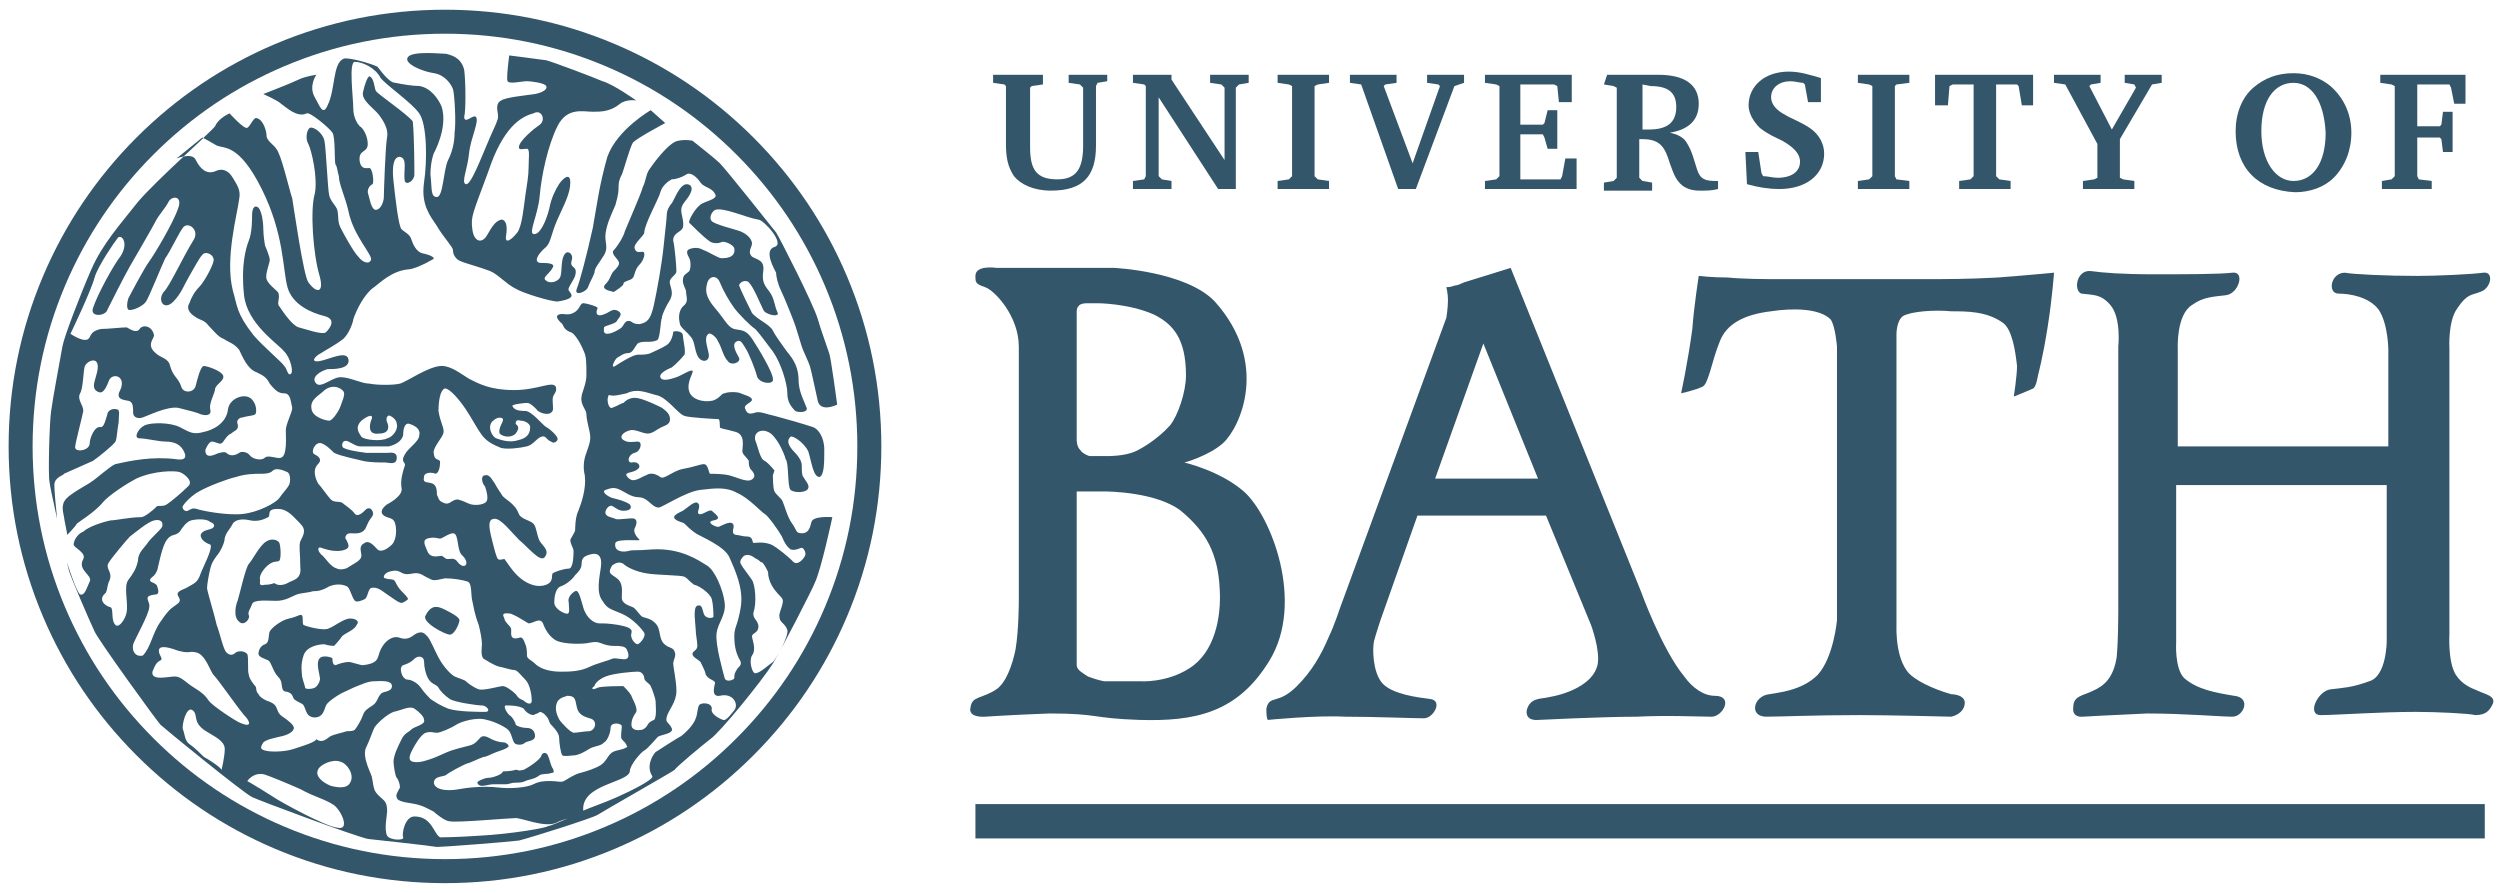
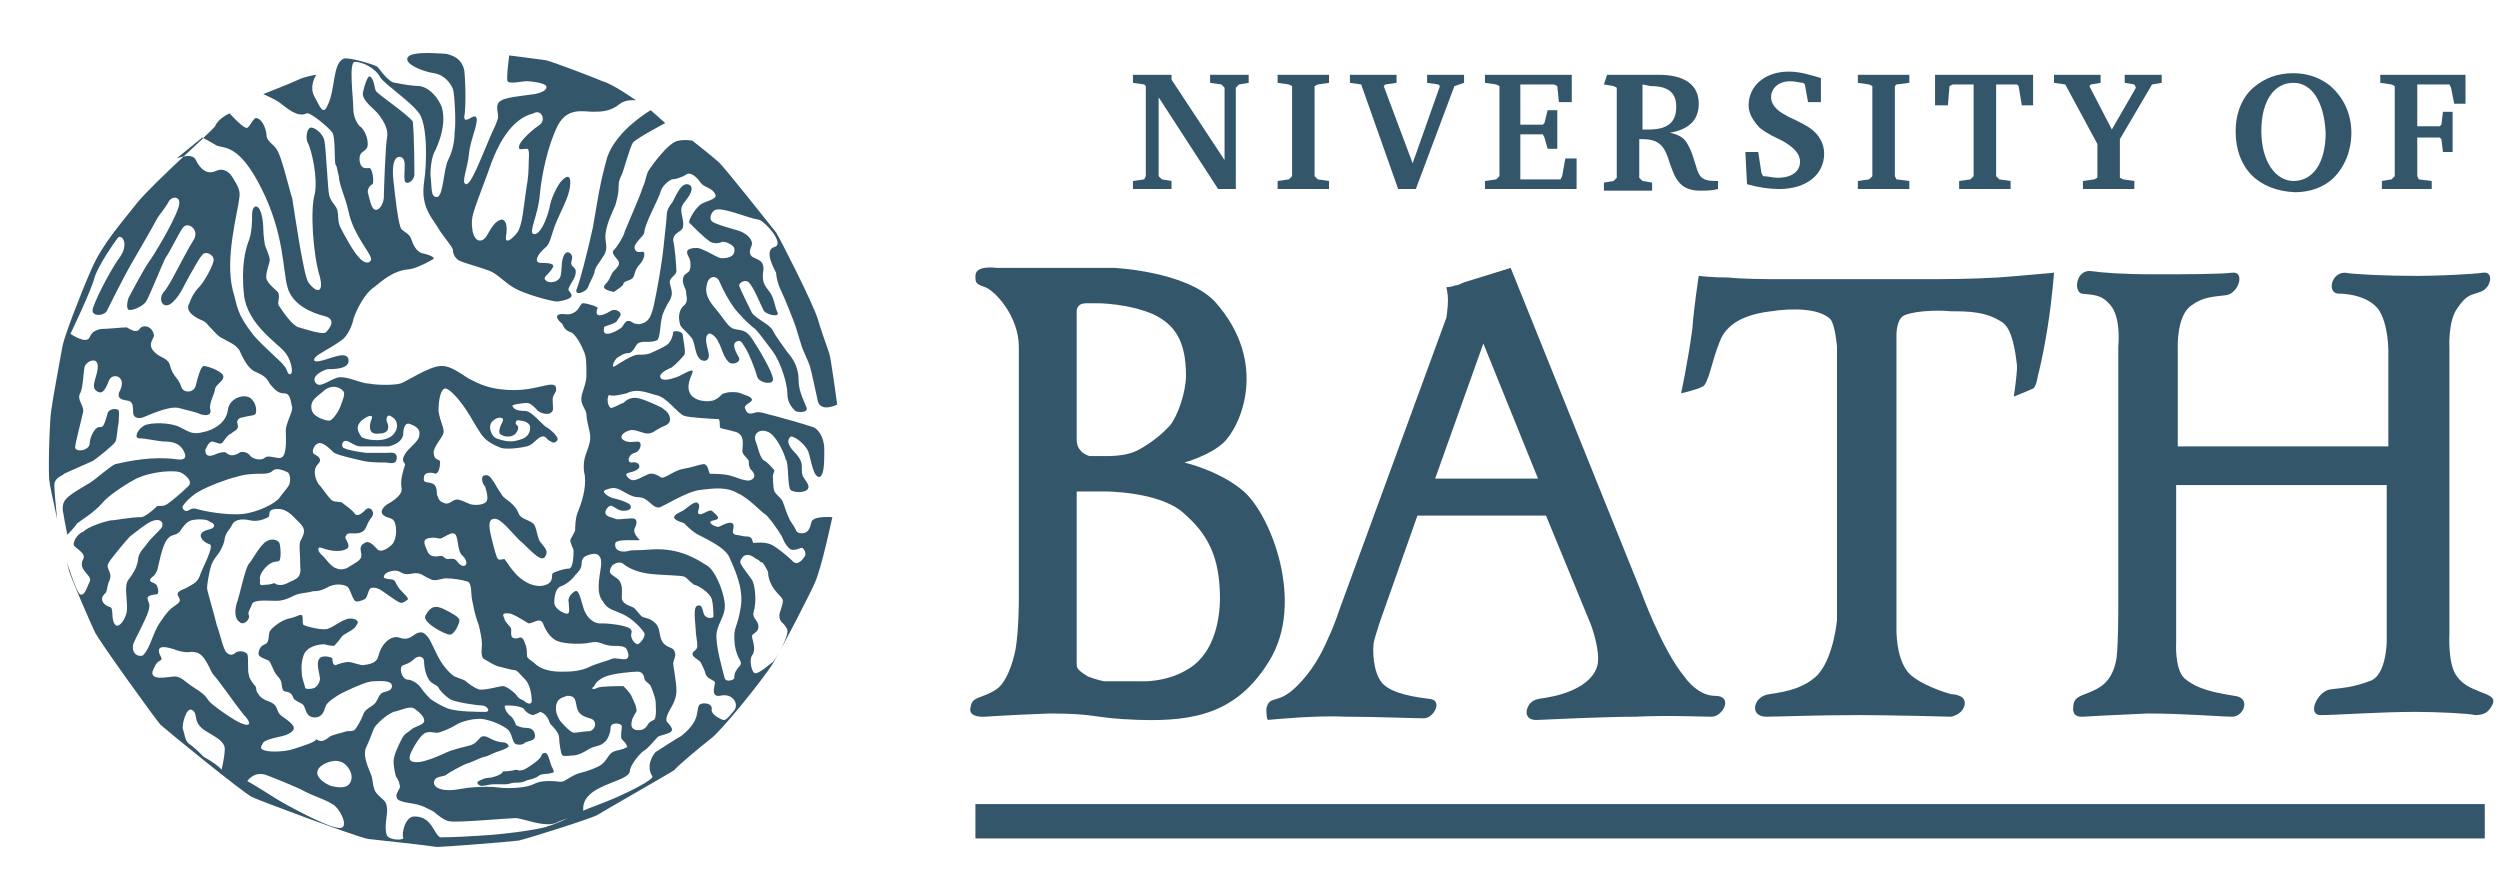
<svg xmlns="http://www.w3.org/2000/svg" width="112" height="40" viewBox="0 0 112 40" fill="none">
-   <path d="M33.758 6.165C31.962 4.369 29.872 2.958 27.544 1.973C25.134 0.952 22.573 0.435 19.935 0.435C17.297 0.435 14.736 0.952 12.325 1.973C9.997 2.958 7.907 4.369 6.112 6.165C4.317 7.962 2.907 10.055 1.923 12.384C0.903 14.796 0.386 17.359 0.386 20C0.386 22.641 0.903 25.203 1.923 27.616C2.907 29.946 4.317 32.038 6.112 33.835C7.907 35.631 9.998 37.042 12.325 38.027C14.736 39.048 17.296 39.565 19.935 39.565C22.574 39.565 25.134 39.048 27.544 38.027C29.873 37.042 31.963 35.631 33.758 33.835C35.553 32.038 36.963 29.945 37.947 27.616C38.967 25.204 39.484 22.641 39.484 20C39.484 17.359 38.967 14.797 37.947 12.384C36.963 10.054 35.553 7.962 33.758 6.165H33.758ZM36.957 27.196C36.026 29.398 34.694 31.375 32.997 33.073C31.301 34.772 29.325 36.105 27.125 37.036C24.848 38 22.429 38.489 19.934 38.489C17.44 38.489 15.021 38 12.744 37.036C10.544 36.105 8.568 34.772 6.872 33.073C5.175 31.375 3.843 29.398 2.912 27.196C1.949 24.917 1.461 22.496 1.461 20C1.461 17.503 1.949 15.082 2.912 12.803C3.843 10.601 5.175 8.624 6.872 6.926C8.568 5.228 10.544 3.894 12.744 2.963C15.021 1.999 17.44 1.51 19.934 1.51C22.429 1.51 24.848 1.999 27.125 2.963C29.325 3.894 31.301 5.228 32.997 6.926C34.694 8.624 36.026 10.601 36.957 12.803C37.92 15.082 38.408 17.503 38.408 20C38.408 22.496 37.92 24.917 36.957 27.196Z" fill="#34566A" />
  <path d="M27.208 7.027C26.848 8.324 26.776 8.973 26.56 10.198C26.272 11.496 25.984 12.577 25.84 12.937C25.696 13.297 26.272 13.081 26.344 12.865C26.416 12.648 26.56 12.432 26.632 12.216C26.632 12 26.848 11.784 27.064 11.424C27.28 11.063 27.064 10.847 27.136 10.415C27.208 9.982 27.352 9.694 27.569 9.189C27.713 8.685 27.713 8.541 27.713 8.324C27.713 8.108 27.785 7.964 27.857 7.82C27.929 7.675 28.217 6.594 28.361 6.378C28.577 6.162 29.801 5.513 29.801 5.513L29.153 4.937C29.153 4.937 27.641 5.802 27.209 7.027H27.208Z" fill="#34566A" />
  <path d="M20.151 28.432C20.367 28.432 20.583 27.927 20.583 27.784C20.583 27.64 20.151 27.423 20.007 27.351C19.719 27.207 19.359 26.991 19.071 27.567C18.855 27.856 19.935 28.432 20.151 28.432H20.151Z" fill="#34566A" />
  <path d="M34.769 10.414C34.481 10.053 32.537 7.603 32.249 7.315C32.033 7.099 31.025 6.306 31.025 6.306C31.025 6.306 30.737 6.234 30.377 6.306C29.945 6.378 29.225 7.387 29.081 7.603C28.936 7.82 28.936 8.108 28.792 8.396C28.72 8.684 28.145 9.981 28 10.342C27.928 10.63 27.64 11.063 27.497 11.207C27.352 11.351 27.641 11.567 27.713 11.711C27.785 11.856 27.641 12 27.497 12.144C27.352 12.288 27.352 12.505 27.136 12.72C26.92 12.937 27.208 13.009 27.497 13.081C27.713 12.937 27.929 12.793 27.929 12.72C27.929 12.576 28.289 12.576 28.361 12.432C28.433 12.36 28.433 12.072 28.649 11.856C28.865 11.639 28.937 11.279 28.793 11.279C28.649 11.279 28.505 11.351 28.433 11.135C28.361 10.919 28.865 10.559 28.865 10.415C28.865 10.054 29.513 8.901 29.585 8.613C29.657 8.324 29.946 8.108 30.089 8.036C30.233 8.036 30.521 7.964 30.737 7.82C30.953 7.676 31.241 7.964 31.385 8.181C31.529 8.397 31.889 8.397 32.033 8.685C32.177 8.901 31.745 8.973 31.457 9.118C31.169 9.262 30.809 9.91 30.881 9.982C30.953 10.055 31.529 10.631 31.745 10.775C31.889 10.919 32.178 10.919 32.321 10.847C32.465 10.775 32.897 10.991 32.897 11.136C32.969 11.568 32.465 11.568 32.321 11.568C32.178 11.568 31.745 11.28 31.529 11.208C31.385 11.136 31.241 11.063 30.953 11.136C30.665 11.208 30.809 11.424 30.881 11.568C30.953 11.712 30.953 12.001 30.881 12.145C30.737 12.289 30.593 12.289 30.593 12.577C30.593 12.794 30.737 12.938 30.737 13.082C30.737 13.298 30.881 13.515 30.593 13.73C30.449 13.875 30.377 14.163 30.449 14.451C30.449 14.667 30.737 14.812 30.953 15.1C31.169 15.316 31.097 15.892 31.385 16.109C31.601 16.253 31.817 16.109 31.745 15.82C31.673 15.46 31.529 15.1 31.745 14.955C31.817 14.883 32.106 15.1 32.178 15.316C32.322 15.532 32.394 15.964 32.61 16.181C32.754 16.397 33.186 16.253 33.114 16.037C33.042 15.892 32.754 15.46 32.97 15.316C33.186 15.172 33.258 15.388 33.402 15.604C33.546 15.821 33.834 16.541 33.906 16.83C33.978 17.19 34.698 17.262 34.626 16.974C34.626 16.685 33.978 15.604 33.69 15.172C33.401 14.739 33.186 14.812 32.898 14.739C32.609 14.667 32.465 14.307 32.033 13.803C31.601 13.298 31.601 13.01 31.673 12.722C31.745 12.361 32.106 12.289 32.249 12.649C32.393 13.01 32.681 13.514 32.897 13.803C33.113 14.091 33.617 14.595 33.833 14.739C33.977 14.884 34.194 15.172 34.625 15.748C34.986 16.253 35.273 17.19 35.273 17.622C35.273 17.983 35.417 18.199 35.633 18.415C35.778 18.487 36.209 18.487 36.137 18.271C36.065 18.055 35.777 17.55 35.777 17.046C35.777 16.253 35.345 15.892 35.201 15.676C35.058 15.46 34.769 15.1 34.625 14.811C34.481 14.523 33.905 14.307 33.689 14.018C33.545 13.73 33.185 13.009 33.113 12.793C33.113 12.649 33.401 12.505 33.546 12.649C33.762 12.865 34.049 13.586 34.194 13.874C34.266 14.091 34.913 14.235 34.842 14.018C34.697 13.73 34.697 13.37 34.481 13.082C34.265 12.793 34.121 12.649 34.193 12.145C34.265 11.64 33.905 11.64 33.689 11.496C33.473 11.28 33.689 11.063 33.689 10.92C33.689 10.631 33.329 10.415 33.113 10.343C32.898 10.271 32.033 10.055 31.889 9.911C31.745 9.767 31.889 9.478 32.033 9.406C32.393 9.262 33.474 9.767 33.977 9.839C34.194 9.839 35.202 10.92 34.697 11.064C34.194 11.209 34.697 12.073 34.769 12.218C34.769 12.362 34.842 12.722 34.986 13.01C35.13 13.299 35.562 14.38 35.633 14.596C35.706 14.812 35.85 15.316 35.922 15.533C35.994 15.749 36.21 16.181 36.282 16.398C36.354 16.614 36.57 17.695 36.642 17.983C36.786 18.487 37.506 18.127 37.506 18.127C37.506 18.127 37.218 15.965 37.146 15.821C37.002 15.388 36.714 14.595 36.642 14.307C36.426 13.587 34.914 10.632 34.77 10.415L34.769 10.414Z" fill="#34566A" />
  <path d="M24.544 33.838C24.471 33.694 24.327 33.694 24.255 33.838C24.255 33.982 23.752 34.342 23.463 34.486C23.175 34.559 23.247 34.486 23.103 34.486C22.887 34.559 22.527 34.559 22.527 34.559C22.527 34.559 22.527 34.631 22.383 34.703C22.239 34.775 22.023 34.847 21.879 34.847C21.736 34.847 21.591 34.919 21.447 34.991C21.303 35.063 21.447 35.207 21.591 35.207C21.735 35.207 21.951 35.135 22.095 35.135H22.671C22.815 35.135 22.887 35.063 23.103 35.063C23.247 35.063 23.391 35.063 23.535 34.991C23.68 34.919 23.896 34.919 24.111 34.775C24.255 34.631 24.544 34.703 24.687 34.631C24.831 34.631 24.831 34.559 24.759 34.414C24.687 34.342 24.615 33.982 24.543 33.838H24.544Z" fill="#34566A" />
  <path d="M36.353 23.387C36.282 23.676 36.209 23.891 35.921 23.891C35.633 23.891 35.705 23.747 35.489 23.459C35.273 23.17 35.129 22.594 35.057 22.45C34.985 22.305 34.769 22.161 34.696 22.017C34.624 21.873 34.624 21.297 34.624 21.297L34.696 21.08C34.696 21.08 34.48 20.792 34.264 20.648C34.048 20.576 33.976 20.071 33.832 19.711C33.76 19.35 34.12 19.206 34.408 19.35C34.768 19.494 35.128 20.287 35.2 20.576C35.344 20.72 35.272 21.801 35.416 21.945C35.56 22.089 36.136 22.089 36.208 21.873C36.28 21.729 36.064 21.512 35.992 21.369C35.92 21.297 35.92 21.08 35.92 20.864C35.92 20.648 35.776 20.431 35.488 20.143C35.199 19.783 35.343 19.639 35.416 19.567C35.488 19.495 35.991 19.783 36.208 20.215C36.352 20.648 36.424 21.369 36.711 21.369C36.928 21.297 36.928 20.72 36.928 20.143C36.928 19.566 36.639 19.206 36.424 19.134C35.991 18.99 34.983 18.702 34.696 18.63C34.335 18.557 34.048 18.413 33.831 18.485C33.615 18.557 33.471 18.557 33.399 18.341C33.255 18.125 33.687 18.053 33.687 17.909C33.687 17.764 33.327 17.692 33.184 17.62C33.039 17.548 32.608 17.548 32.464 17.62C32.319 17.62 32.319 17.764 32.031 17.909C31.743 18.053 31.023 17.981 30.879 17.548C30.735 17.115 31.095 16.683 31.023 16.611C30.951 16.539 30.519 16.827 30.303 16.899C30.087 16.971 29.655 17.116 29.583 16.899C29.511 16.683 30.087 16.467 30.087 16.467C30.087 16.467 30.375 16.25 30.663 15.89C30.735 15.746 30.591 15.17 30.591 15.026C30.591 14.809 30.159 14.809 30.159 14.881C30.159 14.954 30.087 15.314 29.87 15.458C29.654 15.601 29.294 15.746 29.15 15.818C29.006 15.89 28.79 15.89 28.574 15.89C28.359 15.89 27.782 16.251 27.566 16.395C27.35 16.539 27.494 16.178 27.638 16.034C27.782 15.962 27.927 15.818 28.142 15.818C28.358 15.818 28.43 15.529 28.574 15.385C28.791 15.241 29.15 15.385 29.439 15.241C29.583 15.169 29.583 14.376 29.655 14.232C29.655 14.088 29.871 13.656 30.015 13.439C30.159 13.151 30.087 13.007 30.015 12.719C29.943 12.43 30.303 12.358 30.303 12.142C30.303 11.926 30.231 11.061 30.159 10.773C30.159 10.412 30.519 10.412 30.591 10.196C30.663 9.98 30.519 9.62 30.519 9.404C30.519 9.115 30.807 8.971 30.951 8.611C31.096 8.25 30.735 8.178 30.591 8.323C30.375 8.467 30.159 9.043 30.087 9.115C30.016 9.187 29.871 9.404 29.871 9.62C29.871 9.764 29.799 10.341 29.727 11.062C29.655 11.782 29.439 13.008 29.295 13.656C29.151 14.305 29.007 14.449 28.647 14.521C28.287 14.521 28.359 14.377 28.143 14.377C27.999 14.377 27.927 14.593 27.855 14.665C27.783 14.737 27.423 14.954 27.207 14.954C26.991 14.954 27.063 14.737 27.063 14.665C27.063 14.593 27.567 14.521 27.639 14.377C27.711 14.232 27.927 14.088 27.711 13.944C27.495 13.8 27.351 13.944 27.207 14.016C26.631 14.305 26.703 13.944 26.775 13.8C26.775 13.728 26.271 13.584 26.127 13.584C25.983 13.584 25.983 13.872 25.694 14.016C25.406 14.16 25.262 14.016 25.047 14.088C24.83 14.16 25.047 14.377 25.119 14.449C25.263 14.521 25.191 14.737 25.551 14.881C25.695 14.881 25.983 15.314 26.127 15.674C26.271 15.963 26.271 16.178 26.271 16.827C26.271 17.188 26.055 17.62 26.055 17.764C25.983 18.125 26.271 18.341 26.271 18.557C26.271 18.773 26.343 18.99 26.415 19.35C26.487 19.71 26.415 19.854 26.271 20.287C26.127 20.647 26.127 21.007 26.199 21.296C26.271 21.872 26.055 22.521 25.911 22.881C25.767 23.169 25.767 23.674 25.767 23.746C25.767 23.818 25.622 24.034 25.55 24.178C25.55 24.395 25.694 24.539 25.694 24.683C25.694 24.826 25.694 25.475 25.478 25.475C25.262 25.475 24.83 25.62 24.758 25.692C24.686 25.764 24.83 26.052 24.47 26.196C24.11 26.34 23.678 26.196 23.318 25.908C22.958 25.619 22.67 25.115 22.598 25.043C22.526 25.043 22.382 25.115 22.31 25.043C22.238 24.971 22.166 24.682 22.021 24.106C21.877 23.529 21.877 23.241 22.166 23.241C22.454 23.241 22.886 23.817 23.246 24.178C23.678 24.538 24.182 25.187 24.398 24.971C24.614 24.682 24.398 24.538 24.182 24.25C24.038 23.962 24.038 23.602 23.894 23.457C23.75 23.313 23.318 23.241 23.246 23.025C23.174 22.881 23.174 22.808 22.958 22.592C22.814 22.448 22.669 22.376 22.525 22.232C22.381 22.015 22.237 21.799 22.165 21.655C22.093 21.583 21.949 21.223 21.733 21.295C21.517 21.295 21.589 21.655 21.733 21.799C21.805 22.015 21.877 22.304 21.805 22.447C21.733 22.592 21.373 22.664 21.085 22.592C20.869 22.52 20.797 22.447 20.509 22.375C20.221 22.375 20.149 22.664 19.861 22.52C19.645 22.447 19.645 22.303 19.573 22.159C19.573 22.015 19.573 21.726 19.357 21.655C19.141 21.583 18.924 21.655 18.997 21.366C18.997 21.15 19.357 21.15 19.5 21.222C19.645 21.222 19.716 20.934 19.716 20.718C19.716 20.502 19.428 20.718 19.428 20.213C19.5 19.925 19.788 19.637 19.861 19.42C19.933 19.204 19.716 18.916 19.645 18.411C19.645 17.979 19.716 17.474 19.933 17.402C20.149 17.402 20.581 17.907 20.869 18.339C21.157 18.772 21.373 19.204 21.589 19.492C21.805 19.781 22.093 19.925 22.453 20.069C22.741 20.141 23.317 20.069 23.605 19.997C23.893 19.925 24.037 19.636 24.253 19.564C24.469 19.492 24.469 19.708 24.685 19.78C24.757 19.853 24.901 19.853 24.974 19.708C25.046 19.564 24.613 19.204 24.47 19.132C24.326 19.06 23.822 18.411 23.534 18.411C23.173 18.411 23.03 18.339 22.958 18.195C22.886 18.123 23.462 18.051 23.606 18.051C23.75 18.051 23.894 18.195 24.038 18.339C24.11 18.483 24.542 18.628 24.686 18.483C24.83 18.411 24.758 18.195 24.758 17.907C24.758 17.619 24.974 17.619 24.902 17.331C24.758 17.042 24.11 17.475 23.03 17.475C21.95 17.475 21.446 17.186 21.013 16.97C20.653 16.754 20.221 16.394 19.789 16.394C19.213 16.394 18.205 17.114 17.917 17.186C17.629 17.259 16.909 17.259 16.548 17.186C16.188 17.186 15.684 16.898 15.252 16.898C14.892 16.898 14.388 17.402 14.172 17.186C13.884 16.898 14.388 16.61 14.676 16.538C14.964 16.538 15.684 16.538 15.612 16.105C15.54 15.673 14.748 16.105 14.315 16.177C13.883 16.25 14.099 15.961 14.387 15.817C14.604 15.673 15.035 15.456 15.396 15.168C15.684 14.88 15.828 14.376 15.828 14.304C15.972 13.871 16.332 13.15 16.764 12.862C17.052 12.646 17.556 12.141 18.276 12.069C18.492 12.069 18.996 11.853 19.356 11.637C19.572 11.565 19.284 11.42 18.924 11.348C18.636 11.276 18.492 10.916 18.42 10.7C18.349 10.484 18.132 10.411 17.988 10.267C17.844 10.123 17.7 8.754 17.628 8.105C17.556 7.456 17.628 7.024 17.916 7.024C18.276 7.096 18.06 7.672 18.132 8.105C18.204 8.321 18.564 8.105 18.564 7.816C18.564 7.6 18.564 6.159 18.492 5.438C18.204 5.077 16.908 4.212 16.836 4.068C16.764 3.924 16.764 3.492 16.548 3.42C16.476 3.42 16.332 3.78 16.26 4.14C16.188 4.501 16.764 4.861 16.98 5.149C17.196 5.438 17.412 5.798 17.34 6.158C17.268 6.519 17.196 8.609 17.196 8.825C17.196 9.041 17.052 9.401 16.836 9.401C16.619 9.401 16.547 8.825 16.475 8.609C16.475 8.464 16.547 8.32 16.692 8.248C16.764 8.176 16.692 7.528 16.547 7.528C16.403 7.528 16.187 7.6 16.115 7.239C16.043 6.663 16.475 6.879 16.475 6.446C16.475 6.086 16.259 5.726 16.115 5.654C16.043 5.582 15.827 5.293 15.827 4.861C15.827 4.357 15.611 2.771 15.899 2.771C16.259 2.771 16.835 3.059 17.051 3.491C17.34 3.852 18.42 4.573 18.779 5.077C19.14 5.581 19.14 7.239 18.996 8.176C18.852 9.185 19.284 9.689 19.572 10.122C19.86 10.626 20.291 11.059 20.291 11.203C20.291 11.419 20.436 11.636 20.652 11.708C20.796 11.78 21.588 11.996 21.948 12.14C22.308 12.285 22.668 12.717 23.1 12.933C23.461 13.149 24.684 13.509 24.973 13.509C25.909 13.365 25.549 13.149 25.477 13.005C25.404 12.933 25.693 12.573 25.765 12.357C25.909 11.852 25.477 12.068 25.62 11.636C25.693 11.42 25.477 11.204 25.332 11.348C25.116 11.564 25.188 12.068 25.116 12.357C25.044 12.645 24.612 12.717 24.468 12.573C24.252 12.429 24.612 12.285 24.756 11.997C24.901 11.78 24.468 11.78 24.253 11.78C23.892 11.78 24.037 11.42 24.469 11.06C24.685 10.844 24.685 10.483 24.973 9.834C25.261 9.186 25.549 8.681 25.549 8.177C25.549 7.673 25.188 8.033 25.045 8.249C24.901 8.465 24.684 8.898 24.612 9.33C24.468 9.907 24.18 10.556 23.892 10.483C23.676 10.411 24.108 9.619 24.181 8.754C24.253 7.889 24.541 6.519 24.973 5.655C25.405 4.79 26.125 5.006 26.557 5.006C26.917 5.006 27.349 5.006 27.781 4.646C28.069 4.429 28.501 4.501 28.501 4.501C28.501 4.501 27.493 3.781 26.989 3.637C26.485 3.42 24.756 2.772 24.469 2.7C23.965 2.628 22.813 2.483 22.813 2.483C22.813 2.483 22.669 3.564 22.741 3.637C22.813 3.781 23.389 3.637 23.605 3.637C23.749 3.637 24.397 3.709 24.469 3.853C24.541 3.997 24.325 4.141 23.965 4.213C23.461 4.286 22.669 4.358 22.453 4.502C22.165 4.646 22.309 5.006 22.309 5.15C22.309 5.295 22.381 5.222 21.948 6.159C21.516 7.168 21.084 8.322 20.868 8.249C20.652 8.177 20.94 7.601 21.012 6.88C21.084 6.159 21.516 5.367 21.301 5.222C21.157 5.15 20.797 5.583 20.797 5.222C20.869 5.006 20.869 3.709 20.797 3.132C20.653 2.556 20.221 2.484 20.005 2.412C19.788 2.412 18.493 2.267 18.276 2.556C18.06 2.844 18.924 3.204 19.429 3.276C19.933 3.349 20.221 3.781 20.293 3.997C20.365 4.213 20.437 5.51 20.365 5.943C20.365 6.304 20.293 6.736 20.077 7.168C19.861 7.601 19.861 8.826 19.573 8.826C19.285 8.826 19.357 8.465 19.285 7.817C19.285 7.24 19.429 6.88 19.429 6.88C19.429 6.88 20.077 5.727 19.789 4.79C19.645 4.429 19.285 3.925 18.781 3.853C18.493 3.853 18.061 3.781 17.701 3.709C17.412 3.709 16.981 3.06 16.909 2.988C16.62 2.844 15.612 2.555 15.396 2.628C14.893 2.844 15.036 3.997 14.677 4.718C14.46 5.222 14.316 4.718 14.101 4.357C13.812 3.853 14.173 3.348 14.173 3.348C14.173 3.348 13.669 3.42 13.381 3.564C13.092 3.709 11.797 4.213 11.797 4.213C11.797 4.213 12.444 4.501 12.589 4.646C12.805 4.79 13.309 5.294 13.741 5.078C13.885 5.006 14.749 5.727 14.893 5.943C15.037 6.159 14.965 7.24 15.037 7.385C15.109 7.457 15.109 7.673 15.181 7.889C15.181 8.249 15.47 8.826 15.614 9.474C15.83 10.556 16.694 11.42 16.622 11.637C16.55 11.853 16.262 11.781 16.046 11.492C15.83 11.276 15.398 10.483 15.254 10.195C15.11 9.907 15.182 9.69 15.11 9.402C15.038 9.186 14.822 9.042 14.749 8.754C14.678 8.466 14.605 6.592 14.533 6.303C14.461 5.943 14.03 5.655 13.885 5.727C13.741 5.799 13.669 6.231 13.813 6.447C13.957 6.736 14.246 7.961 14.102 8.682C13.885 9.402 14.03 11.42 14.318 12.357C14.534 13.15 14.174 13.15 13.814 12.646C13.598 12.357 13.166 9.33 13.094 8.898C12.95 8.465 12.59 6.88 12.374 6.664C12.302 6.519 11.942 6.303 11.942 6.087C11.942 5.871 11.797 5.367 11.509 5.295C11.365 5.222 11.221 5.655 11.077 5.727C10.933 5.799 10.285 5.079 10.285 5.079C10.285 5.079 9.781 5.295 9.637 5.655C9.582 5.729 9.384 5.921 9.107 6.183C9.202 6.232 9.435 6.355 9.709 6.52C10.069 6.665 10.717 6.448 11.725 8.466C12.734 10.484 12.662 12.07 12.878 12.863C13.094 13.656 13.958 14.016 14.534 14.16C15.11 14.305 14.75 14.737 14.606 14.881C14.462 15.025 13.67 14.737 13.382 14.665C13.093 14.592 12.662 13.944 12.518 13.728C12.373 13.584 12.589 13.295 12.445 13.079C12.301 12.935 12.013 12.719 11.942 12.503C11.87 12.287 12.086 11.782 12.086 11.638C12.086 11.494 11.87 10.989 11.87 10.989C11.87 10.989 11.797 10.557 11.797 10.269C11.797 9.981 11.725 9.332 11.509 9.26C11.293 9.188 11.293 9.62 11.293 9.62C11.293 9.837 11.293 10.413 11.149 10.774C11.005 11.134 10.789 11.927 10.933 13.224C11.077 14.522 12.445 15.387 12.733 15.747C13.021 16.035 13.165 16.684 13.021 16.756C12.877 16.828 12.877 16.539 12.733 16.395C12.661 16.251 11.797 15.53 11.365 15.026C10.573 14.017 10.645 13.728 10.429 13.008C10.068 11.566 10.645 9.548 10.717 8.899C10.789 8.539 10.645 8.323 10.429 7.962C10.213 7.602 9.925 7.53 9.637 7.674C9.276 7.818 8.989 7.602 8.773 7.17C8.693 6.971 8.44 6.97 8.228 7.008C7.479 7.71 6.627 8.521 6.18 9.044C5.388 10.053 4.596 10.917 4.091 12.071C3.588 13.224 2.867 15.098 2.795 15.53C2.723 15.963 2.363 17.836 2.291 18.413C2.219 18.845 2.147 21.296 2.219 21.584C2.219 21.681 2.378 22.426 2.559 23.247C2.496 22.69 2.435 21.963 2.435 21.728C2.435 21.368 2.867 21.296 2.867 21.224C3.011 21.152 4.019 20.719 4.163 20.648C4.38 20.503 5.1 19.927 5.172 19.783C5.244 19.639 5.244 19.279 5.316 18.918C5.316 18.63 5.388 18.342 5.244 18.342C5.028 18.27 4.811 18.414 4.811 18.558C4.739 18.774 4.667 19.134 4.523 19.134C4.235 19.062 4.019 19.639 4.019 19.855C4.019 20.215 3.299 20.288 3.371 19.999C3.371 19.855 3.66 18.774 3.732 18.414C3.732 18.125 3.443 17.909 3.588 17.621C3.732 17.405 3.732 16.54 3.804 16.396C3.948 16.107 4.596 15.891 4.308 16.828C4.235 17.117 4.091 17.405 4.38 17.549C4.524 17.621 4.668 17.621 4.883 17.045C5.028 16.684 5.675 16.828 5.387 17.477C5.099 17.982 5.747 17.91 5.82 17.982C5.964 18.054 5.964 18.27 5.964 18.486C5.964 18.702 6.18 18.774 6.396 18.702C6.612 18.63 7.476 18.197 7.98 18.27C8.556 18.414 8.844 18.486 8.988 18.558C9.204 18.63 9.492 18.63 9.42 18.342C9.349 18.053 9.637 17.621 9.637 17.405C9.709 17.188 10.069 17.044 9.997 16.828C9.925 16.612 9.277 16.396 9.133 16.396C8.989 16.396 8.845 16.972 8.773 17.26C8.7 17.621 8.197 17.621 8.125 17.332C7.98 16.9 7.764 16.9 7.621 16.396C7.549 16.035 7.188 16.035 6.973 15.819C6.54 15.459 6.901 15.171 6.901 15.027C6.829 14.594 6.397 14.522 6.253 14.738C6.109 14.954 5.82 14.738 5.677 14.666C5.461 14.666 4.813 14.738 4.525 14.738C4.164 14.81 4.092 14.954 4.021 15.099C3.877 15.459 3.157 14.954 3.157 14.954C3.157 14.954 4.093 13.008 4.237 12.432C4.381 11.927 5.173 10.775 5.245 10.703C5.389 10.414 5.821 10.847 5.389 11.495C5.101 11.856 4.381 13.153 4.165 13.802C4.021 14.234 4.741 14.162 4.813 13.874C4.885 13.73 5.533 12.432 5.821 11.928C6.109 11.424 6.829 10.198 6.973 9.91C7.117 9.621 7.405 9.333 7.549 9.045C7.693 8.757 8.197 8.757 7.981 9.333C7.765 9.982 6.901 11.424 6.685 11.712C6.469 12 5.821 13.225 5.749 13.37C5.677 13.586 5.677 13.802 5.749 13.874C5.893 13.946 6.397 13.73 6.541 13.513C6.685 13.297 7.261 11.856 7.405 11.567C7.621 11.279 7.981 10.486 8.197 10.198C8.413 9.909 8.917 10.27 8.701 10.702C8.125 11.639 7.621 12.792 7.333 13.081C7.044 13.441 7.333 13.945 7.765 13.513C8.125 13.153 8.269 12.72 8.485 12.36C8.701 11.999 8.917 11.567 9.061 11.423C9.205 11.207 9.637 11.423 9.565 11.711C9.492 12 9.132 12.648 8.917 12.865C8.7 13.081 8.556 13.37 8.484 13.585C8.34 13.802 8.484 14.018 8.7 14.162C8.989 14.378 9.133 14.306 9.348 14.594C9.565 14.811 9.781 15.099 9.996 15.171C10.213 15.315 10.5 15.387 10.716 15.675C10.86 15.963 11.077 16.54 11.508 16.684C11.797 16.828 11.941 16.9 12.084 17.189C12.373 17.549 12.517 17.621 12.732 17.621C13.02 17.621 13.02 17.982 13.092 18.27C13.092 18.486 12.804 18.991 12.804 19.279C12.804 19.567 12.876 20.432 12.588 20.504C12.444 20.576 12.012 20.36 11.868 20.504C11.724 20.648 11.364 20.576 11.22 20.432C11.076 20.216 10.788 20.216 10.716 20.288C10.5 20.432 10.284 20.432 10.14 20.288C10.068 20.216 9.78 20.288 9.637 20.36C9.133 20.576 9.204 20.144 9.204 20.144C9.204 20.144 9.348 19.783 9.492 19.783C9.637 19.783 9.853 19.927 9.925 19.855C9.997 19.855 10.141 19.495 10.357 19.423C10.501 19.279 10.717 19.279 10.645 18.99C10.573 18.846 10.717 18.702 10.861 18.702C11.078 18.63 11.365 18.63 11.437 18.557C11.509 18.485 11.509 18.053 11.221 17.837C10.933 17.62 10.285 17.837 10.213 18.341C10.141 18.99 9.493 19.278 9.133 19.35C8.629 19.494 8.485 19.35 8.053 19.134C7.62 18.918 6.756 18.918 6.468 19.062C6.18 19.206 5.965 19.638 6.252 19.638C6.54 19.638 7.116 19.782 7.405 19.782C7.837 19.782 8.125 19.927 8.269 20.287C8.365 20.527 8.245 20.623 7.908 20.575C6.828 20.431 5.82 20.647 5.172 20.791C4.956 20.863 4.236 21.512 4.092 21.584C4.02 21.656 3.444 21.945 3.084 22.233C2.723 22.521 2.795 22.809 2.868 23.169C2.868 23.241 3.012 23.89 3.012 23.962C3.012 23.962 3.372 23.602 3.444 23.458C3.516 23.386 4.236 22.953 4.596 22.521C4.884 22.16 5.82 21.584 6.108 21.44C6.9 21.079 7.836 21.079 8.053 21.151C8.269 21.224 8.7 21.584 8.413 21.8C8.125 22.088 7.693 22.448 7.477 22.593C7.26 22.737 7.044 22.593 6.973 22.737C6.829 22.881 6.469 23.169 6.325 23.169C5.821 23.169 5.173 23.314 4.956 23.314C4.596 23.386 3.948 23.602 3.732 23.818C3.516 23.89 3.3 24.179 3.3 24.395C3.3 24.539 3.876 24.755 3.732 25.043C3.444 25.547 4.164 25.764 4.02 26.052C3.876 26.341 3.804 26.701 3.588 26.629C3.467 26.548 3.213 25.864 2.999 25.186C3.042 25.371 3.073 25.501 3.084 25.547C3.156 25.836 4.092 27.998 4.236 28.286C4.38 28.647 7.045 32.322 7.189 32.467C7.333 32.611 10.861 35.493 11.294 35.71C11.582 35.854 15.83 37.44 16.479 37.584C17.127 37.656 19.143 37.872 19.575 37.944C19.863 37.944 22.672 37.728 23.248 37.656C23.824 37.512 26.56 36.647 26.776 36.503C26.992 36.358 30.161 34.557 30.232 34.484C30.232 34.412 31.529 33.331 31.817 33.115C32.249 32.827 34.121 30.52 34.625 29.727C35.057 29.007 36.425 26.34 36.497 26.124C36.785 25.547 37.289 23.169 37.289 23.169C37.289 23.169 36.425 23.097 36.353 23.385L36.353 23.387ZM22.095 18.847C22.311 18.631 22.599 18.703 22.527 18.847C22.527 18.919 22.311 19.207 22.383 19.423C22.527 19.567 22.887 19.64 23.103 19.423C23.319 19.135 23.175 19.063 23.103 18.991C23.103 18.918 23.103 18.774 23.319 18.846C23.535 18.846 23.752 18.991 23.752 19.135C23.752 19.495 23.535 19.639 23.248 19.711C22.815 19.855 22.456 19.711 22.239 19.639C22.023 19.567 21.807 19.063 22.095 18.846L22.095 18.847ZM21.879 7.675C22.527 5.729 23.32 5.225 23.896 5.081C24.256 4.865 24.471 5.369 24.184 5.585C23.968 5.729 23.248 6.306 23.248 6.594C23.248 6.739 23.392 6.666 23.608 6.666C23.752 6.666 23.68 7.099 23.68 7.531C23.68 7.892 23.608 8.252 23.536 8.757C23.464 9.261 23.392 10.126 23.176 10.414C22.959 10.702 22.6 10.991 22.672 10.558C22.744 10.126 22.672 9.838 22.456 9.838C22.167 9.91 22.023 10.198 21.808 10.558C21.591 10.919 21.232 10.847 21.16 10.27C21.088 9.693 21.16 9.621 21.88 7.675H21.879ZM27.28 17.694C27.496 17.766 27.712 17.694 28.072 17.621C28.504 17.405 28.864 17.549 29.368 17.694C29.872 17.766 30.377 18.558 30.665 18.631C30.809 18.703 32.033 18.775 32.177 18.775C32.249 18.775 32.249 18.991 32.249 19.135C32.249 19.207 32.465 19.207 32.969 19.352C33.401 19.496 33.257 20 33.257 20.216C33.257 20.36 33.473 20.505 33.545 20.649C33.545 20.793 33.545 20.865 33.617 21.009C33.689 21.082 33.977 21.37 33.617 21.514C33.401 21.586 32.969 21.37 32.681 21.298C32.393 21.226 31.961 21.226 31.817 21.226C31.745 21.226 31.745 20.793 31.529 20.793C31.385 20.793 31.025 20.937 30.593 21.009C30.16 21.082 29.729 21.514 29.584 21.37C29.368 21.226 29.152 21.154 28.936 21.298C28.864 21.298 28.576 21.514 28.361 21.514C28.216 21.514 28 21.298 28.072 21.226C28.145 21.154 28.433 21.154 28.576 21.009C28.72 20.937 28.648 20.649 28.288 20.721C28.072 20.721 28.144 20.36 28.432 20.288C28.72 20.216 28.792 19.784 28.576 19.784C28.36 19.784 28.144 19.856 27.928 19.712C27.712 19.567 27.928 19.351 28.216 19.279C28.433 19.207 28.792 19.423 29.009 19.423C29.225 19.423 29.369 19.279 29.512 19.207C29.729 19.063 30.016 19.063 30.016 18.774C30.016 18.486 29.728 18.342 29.656 18.27C29.512 18.197 28.936 17.909 28.576 17.837C28.216 17.765 28 17.981 27.928 18.053C27.856 18.053 27.64 18.197 27.424 18.27C27.28 18.342 27.136 17.909 27.28 17.693V17.694ZM25.119 26.27C25.336 26.198 25.623 25.982 25.767 25.765C25.912 25.621 26.056 25.477 26.056 25.261C26.056 24.973 26.2 24.9 26.488 24.828C26.776 24.756 26.992 24.9 26.92 25.405C26.848 25.91 26.704 26.558 26.992 26.918C27.208 27.279 27.352 27.279 27.856 27.494C28.36 27.711 28.792 28.215 28.864 28.359C28.936 28.503 28.72 28.792 28.576 28.863C28.432 28.863 28.216 28.575 28.288 28.359C28.36 28.143 28.072 28.071 27.712 27.999C27.28 27.927 27.064 27.927 26.848 27.927C26.632 27.927 26.272 27.71 26.128 27.206C25.984 26.701 25.912 26.413 25.768 26.485C25.624 26.558 25.408 26.774 25.48 26.99C25.48 27.206 25.552 27.494 25.408 27.494C25.264 27.494 24.832 27.278 24.832 26.99C24.832 26.701 24.904 26.341 25.12 26.269L25.119 26.27ZM28.288 31.171C28.216 31.027 28 30.81 27.928 30.738C27.784 30.738 26.92 30.738 26.776 30.81C26.487 30.955 26.487 30.81 26.631 30.738C26.631 30.666 26.776 30.45 27.135 30.306C27.496 30.161 28.36 30.089 28.576 30.089C28.792 30.089 28.864 30.306 28.864 30.378C28.864 30.522 29.08 30.594 29.152 30.738C29.224 30.883 29.368 31.315 29.368 31.387C29.368 31.459 29.44 32.179 29.296 32.252C28.936 32.396 29.08 32.54 28.792 32.684C28.504 32.756 28.288 32.684 28.288 32.468C28.288 32.252 28.361 32.107 28.505 31.892C28.577 31.675 28.288 31.243 28.288 31.171H28.288ZM26.416 32.757C26.2 32.757 25.84 32.829 25.696 32.829C25.48 32.757 25.192 32.396 25.12 32.325C25.048 32.252 24.904 31.964 24.904 31.748C24.904 31.244 25.264 31.244 25.408 31.172C25.768 31.172 25.768 31.316 25.84 31.677C25.912 32.037 26.2 32.109 26.416 32.181C26.776 32.253 26.704 32.686 26.416 32.757V32.757ZM22.887 27.495C23.248 27.64 23.535 27.856 23.68 27.928C23.896 27.928 24.183 27.64 24.327 27.928C24.399 28.144 24.616 28.576 24.975 28.721C25.336 28.865 26.128 28.865 26.416 28.793C26.776 28.721 26.848 28.793 27.064 28.865C27.28 28.937 27.424 28.937 27.568 28.937C27.711 28.937 28 28.937 28.072 29.081C28.143 29.225 28.216 29.442 28.072 29.514C27.927 29.586 27.568 29.442 27.424 29.514C27.279 29.586 26.703 29.73 26.415 29.874C25.983 30.091 25.479 30.091 25.119 30.091C24.759 30.091 24.255 30.019 23.967 29.73C23.823 29.586 23.607 29.514 23.607 29.37C23.607 29.225 23.607 29.009 23.535 28.865C23.462 28.649 23.39 28.504 23.246 28.576C22.742 28.721 22.958 28.216 22.886 28.144C22.886 28.072 22.598 27.855 22.598 27.711C22.526 27.567 22.454 27.423 22.886 27.495L22.887 27.495ZM19.215 24.108C19.575 24.036 19.647 24.18 19.79 24.108C19.934 24.036 20.151 23.891 20.294 23.891C20.582 23.891 20.438 24.684 20.727 24.9C21.087 25.261 20.799 25.549 20.51 25.189C20.366 24.973 20.222 25.045 20.078 25.045C19.934 25.045 19.934 24.973 19.79 24.9C19.646 24.9 19.286 25.045 19.142 24.684C19.07 24.468 18.854 24.179 19.214 24.108H19.215ZM16.19 18.847C16.55 18.558 16.766 18.558 16.622 18.847C16.55 19.063 16.478 19.495 16.983 19.423C17.486 19.423 17.415 19.063 17.343 18.919C17.271 18.775 17.343 18.558 17.487 18.631C17.631 18.703 17.775 18.847 17.775 18.991C17.847 19.207 17.631 19.567 17.343 19.64C17.055 19.784 16.334 19.712 16.19 19.567C16.046 19.351 15.902 19.135 16.19 18.847H16.19ZM15.614 19.784C15.902 19.928 15.974 20 16.19 20H17.414C17.703 19.928 17.99 19.784 18.062 19.495C18.062 19.207 18.134 18.919 18.35 18.991C18.567 19.063 18.854 19.207 18.783 19.495C18.783 19.784 18.279 20.072 18.135 20.36C17.919 20.721 18.207 20.721 18.135 20.865C18.063 21.081 17.919 21.513 17.991 21.874C18.063 22.234 17.343 22.594 17.343 22.594C17.343 22.594 16.91 22.883 17.199 23.099C17.415 23.243 17.631 23.171 17.703 23.46C17.774 23.676 17.774 24.18 17.558 24.397C17.342 24.613 17.055 24.757 16.91 24.613C16.766 24.469 16.55 24.18 16.334 24.325C16.046 24.469 16.19 24.685 16.19 24.901C16.19 25.117 15.83 25.261 15.614 25.405C15.543 25.477 15.254 25.549 15.111 25.477C14.822 25.405 14.607 25.045 14.463 24.901C14.247 24.757 14.175 24.468 14.391 24.54C14.607 24.613 14.823 24.685 15.111 24.685C15.327 24.685 15.614 24.613 15.614 24.468C15.614 24.324 15.47 24.108 15.47 24.108C15.47 24.108 15.47 23.891 15.687 23.891C15.903 23.891 16.262 23.963 16.407 23.603C16.551 23.242 16.623 23.242 16.695 23.098C16.767 22.954 16.623 22.666 16.407 22.81C16.262 22.954 16.046 23.17 15.903 23.026C15.759 22.81 15.399 22.593 15.327 22.521C15.183 22.449 14.967 22.521 14.823 22.377C14.679 22.233 14.391 21.801 14.247 21.657C14.175 21.512 13.959 21.08 14.247 20.792C14.463 20.576 14.247 20.431 14.103 20.359C13.887 20.287 14.103 19.783 14.391 19.855C14.607 19.927 14.823 20.143 14.967 20.288C15.255 20.432 15.975 20.576 16.263 20.648C16.552 20.72 17.055 20.72 17.272 20.72C17.416 20.72 17.775 20.864 17.775 20.504C17.775 20.215 17.487 20.288 17.343 20.288H16.407C15.831 20.215 15.543 20.143 15.399 20.071C15.255 19.999 15.327 19.639 15.615 19.783L15.614 19.784ZM14.462 17.549C14.822 17.189 15.254 17.333 15.398 17.549C15.47 17.694 15.326 17.982 15.254 18.198C15.182 18.414 14.894 18.846 14.75 18.846C14.606 18.846 14.03 18.702 13.958 18.342C13.886 17.982 14.102 17.838 14.462 17.549ZM8.197 22.666C8.269 22.522 8.629 22.162 8.917 22.018C9.277 21.802 10.213 21.442 10.573 21.37C11.005 21.225 11.437 21.225 11.653 21.225C11.869 21.225 12.085 21.225 12.229 21.081C12.373 20.937 12.733 21.081 12.877 21.153C13.021 21.225 13.021 21.586 12.949 21.73C12.877 21.874 12.661 22.09 12.517 22.306C12.373 22.522 11.58 22.954 10.86 23.027C10.14 23.099 9.06 22.882 8.844 22.81C8.628 22.738 8.556 22.81 8.412 22.882C8.268 22.954 8.124 22.738 8.196 22.666L8.197 22.666ZM5.676 27.423C5.604 27.784 5.316 28.144 5.173 28C4.956 27.783 5.1 27.279 4.956 27.207C4.668 27.135 4.38 26.846 4.74 26.558C4.812 26.414 4.812 26.198 4.884 26.054C5.1 25.621 4.668 25.477 4.884 25.189C4.956 25.045 5.676 24.18 5.82 24.036C6.109 23.819 6.613 23.387 6.901 23.315C7.189 23.243 7.333 23.387 7.261 23.604C7.189 23.748 6.757 24.108 6.613 24.324C6.469 24.54 6.181 24.757 6.181 25.117C6.109 25.477 5.965 25.693 5.748 25.982C5.532 26.27 5.748 26.991 5.676 27.423ZM5.965 28.865C6.037 28.649 6.685 27.495 6.685 27.207C6.757 26.919 6.324 26.703 6.973 26.631C7.117 26.631 7.117 26.487 7.045 26.27C6.973 26.054 6.613 26.126 6.757 25.91C6.901 25.766 6.901 25.838 7.045 25.549C7.117 25.261 7.261 24.468 7.477 24.18C7.693 23.891 7.837 24.036 8.053 23.819C8.197 23.603 8.341 23.387 8.557 23.315C8.845 23.242 9.277 23.242 9.421 23.387C9.637 23.459 9.637 23.603 9.493 23.675C9.349 23.747 9.061 23.747 8.989 23.963C8.989 24.18 9.205 24.324 9.421 24.396C9.565 24.54 9.061 25.477 8.989 25.694C8.845 26.126 8.701 26.126 8.341 26.342C7.981 26.486 7.909 26.558 7.981 26.703C8.125 26.919 8.053 26.991 7.837 27.135C7.621 27.279 7.477 27.424 7.189 27.856C6.829 28.36 6.757 29.009 6.397 29.369C6.109 29.441 5.893 29.225 5.965 28.865ZM9.925 34.486C9.853 34.342 9.277 33.982 9.133 33.91C8.989 33.766 8.701 33.477 8.485 33.334C8.269 33.189 8.269 32.829 8.197 32.685C8.125 32.541 8.341 31.604 8.629 31.82C8.918 32.037 8.557 32.397 9.349 32.829C9.565 32.974 10.069 33.19 10.069 33.55C10.069 33.91 9.925 34.487 9.925 34.487V34.486ZM10.789 32.396C10.573 32.324 9.493 31.604 9.349 31.387C9.205 31.171 9.061 31.027 8.701 30.811C8.341 30.595 8.125 30.306 7.837 30.306C7.549 30.306 6.757 30.523 6.829 30.09C6.973 29.73 7.045 29.658 7.189 29.585C7.333 29.513 7.117 29.369 7.117 29.153C7.117 28.936 7.405 28.936 7.981 29.153C8.557 29.297 8.413 29.153 8.773 29.225C9.205 29.297 9.421 30.09 9.565 30.234C9.781 30.45 10.573 31.604 10.933 32.036C11.222 32.324 11.294 32.612 10.789 32.396ZM15.11 37.081C14.534 37.009 12.589 35.928 12.373 35.783C12.157 35.639 11.221 35.063 11.077 34.991C11.077 34.991 11.365 34.558 11.869 34.702C12.085 34.774 12.805 35.063 13.453 35.351C14.101 35.711 14.533 35.783 14.965 36.071C15.325 36.36 15.685 37.224 15.109 37.08L15.11 37.081ZM15.686 35.063C15.542 35.351 15.11 35.279 14.822 35.207C14.462 35.063 14.102 34.774 14.246 34.486C14.318 34.27 14.894 33.982 15.254 34.126C15.543 34.198 15.902 34.702 15.687 35.063H15.686ZM15.902 32.685C15.83 32.757 15.686 32.757 15.542 32.757C15.326 32.829 14.966 32.901 14.822 32.973C14.678 33.045 14.462 33.334 14.174 33.117C14.102 33.261 13.598 33.406 13.166 33.55C12.734 33.694 12.086 33.694 11.87 33.622C11.581 33.55 11.725 33.406 11.797 33.261C11.942 33.117 12.373 33.045 12.662 32.973C12.95 32.901 13.165 32.757 13.165 32.612C13.165 32.468 12.877 32.252 12.662 32.108C12.445 31.964 12.445 31.82 12.373 31.676C12.301 31.531 12.157 31.459 11.941 31.387C11.797 31.315 11.653 31.243 11.581 31.099C11.437 30.955 11.509 30.81 11.437 30.738C11.365 30.666 11.149 30.378 11.149 30.233C11.077 30.089 11.149 29.441 11.077 29.297C10.932 29.152 10.716 29.152 10.573 29.224C10.429 29.369 10.284 29.369 10.14 29.224C9.996 29.08 9.852 28.36 9.708 27.999C9.636 27.639 9.276 26.486 9.276 26.342C9.276 26.197 9.348 25.765 9.42 25.477C9.492 25.188 9.564 25.116 9.708 24.9C9.852 24.756 10.068 24.324 10.068 24.108C10.14 23.819 10.284 23.747 10.429 23.459C10.573 23.243 10.932 23.243 11.221 23.315C11.581 23.387 11.869 23.243 12.013 23.171C12.157 23.099 11.869 22.738 12.589 22.81C12.949 22.882 13.165 23.171 13.453 23.459C13.741 23.747 13.597 23.963 13.453 24.252C13.381 24.468 13.453 24.756 13.453 25.405C13.525 25.981 13.092 25.981 12.877 26.125C12.589 26.27 12.373 26.197 12.301 26.125C12.229 26.125 12.157 26.197 11.869 26.197C11.58 26.27 11.652 26.125 11.652 25.981C11.58 25.765 11.869 25.405 12.085 25.261C12.301 25.116 12.445 25.188 12.517 25.116C12.589 25.044 12.589 24.54 12.517 24.324C12.445 24.179 12.157 24.107 11.941 24.252C11.653 24.396 11.293 25.116 11.149 25.261C11.005 25.405 10.717 26.702 10.645 26.918C10.573 27.062 10.429 27.639 10.717 27.855C10.933 28.071 11.221 27.711 11.149 27.567C11.078 27.422 11.222 27.278 11.294 27.062C11.366 26.845 12.014 26.918 12.374 26.918C12.806 26.918 13.094 26.701 13.31 26.629C13.526 26.557 13.814 26.557 14.03 26.485C14.174 26.485 14.39 26.485 14.75 26.269C15.11 26.124 15.398 26.197 15.542 26.269C15.686 26.341 15.758 26.773 15.902 26.917C15.974 26.989 16.19 26.917 16.334 26.845C16.479 26.773 16.479 26.412 16.623 26.341C16.911 26.269 17.127 26.485 17.343 26.629C17.559 26.773 17.846 26.99 17.919 26.99C17.991 27.062 18.207 26.918 18.279 26.845C18.279 26.773 18.135 26.629 17.991 26.485C17.846 26.341 17.774 26.197 17.703 26.052C17.63 25.908 17.414 25.98 17.27 25.908C17.126 25.908 17.198 25.692 17.414 25.62C17.63 25.547 17.774 25.547 17.918 25.62C18.062 25.692 18.134 25.764 18.494 25.692C18.854 25.62 18.998 25.836 19.214 25.908C19.43 26.052 19.574 25.98 19.934 25.908C20.294 25.908 20.726 25.98 20.942 26.052C21.158 26.124 21.086 26.629 21.158 26.917C21.23 27.206 21.23 27.421 21.447 27.998C21.519 28.287 21.591 28.647 21.591 28.863C21.591 29.007 21.519 29.367 21.663 29.512C21.807 29.584 22.095 29.8 22.383 29.872C22.455 29.872 22.887 30.016 23.031 30.016C23.175 30.016 23.319 30.233 23.535 30.449C23.751 30.665 23.823 31.169 23.823 31.386C23.823 31.602 23.607 31.53 23.462 31.386C23.318 31.314 23.246 31.314 23.102 31.097C22.958 30.953 22.67 30.737 22.526 30.737C22.383 30.737 21.662 30.953 21.446 30.881C21.23 30.809 20.942 30.593 20.87 30.52C20.798 30.448 20.51 30.376 20.366 30.304C20.222 30.232 19.934 29.944 19.718 29.584C19.502 29.223 19.286 28.647 19.142 28.503C18.998 28.358 18.926 28.286 18.71 28.358C18.494 28.43 18.35 28.719 17.918 28.575C17.558 28.43 17.126 28.791 16.982 29.295C16.91 29.512 16.91 29.728 16.262 29.8C16.118 29.8 15.758 29.656 15.614 29.656C15.47 29.656 15.182 29.728 15.038 29.8C14.894 29.8 14.894 29.584 14.894 29.512C14.894 29.439 14.534 29.367 14.39 29.439C14.102 29.584 14.318 30.16 14.318 30.304C14.39 30.448 14.246 30.737 14.102 30.809C13.958 30.881 13.67 30.881 13.67 30.809C13.67 30.737 13.526 30.376 13.526 30.233C13.526 30.089 13.454 29.8 13.598 29.368C13.742 28.935 14.318 28.863 14.534 28.863C14.75 28.936 14.966 28.936 14.966 28.936C14.966 28.936 15.182 28.719 15.326 28.503C15.47 28.359 15.902 28.215 15.974 27.998C16.118 27.854 15.974 27.71 15.686 27.71C15.398 27.71 14.966 28.07 14.75 28.142C14.534 28.287 13.742 28.07 13.598 27.998C13.526 27.926 13.598 27.638 13.526 27.566C13.454 27.494 13.309 27.638 12.95 27.71C12.589 27.782 12.158 28.142 12.086 28.286C12.014 28.43 12.086 28.791 11.87 28.863C11.653 28.935 11.581 29.151 11.581 29.295C11.581 29.439 11.87 29.512 12.014 29.584C12.158 29.656 12.23 30.088 12.446 30.304C12.662 30.52 12.59 30.665 12.662 30.881C12.734 31.025 12.806 30.953 12.95 31.025C13.094 31.097 13.094 31.169 13.166 31.313C13.238 31.385 13.383 31.457 13.527 31.53C13.671 31.602 13.671 31.89 13.815 32.034C13.959 32.178 14.247 32.178 14.391 32.034C14.535 31.89 14.535 31.746 14.607 31.602C14.679 31.457 14.895 31.313 15.111 31.169C15.327 31.025 15.543 30.953 15.831 30.808C16.191 30.664 16.479 30.52 16.767 30.52C16.983 30.52 17.559 30.448 17.559 30.736C17.559 31.025 17.127 30.953 17.055 31.097C16.911 31.241 16.911 31.457 16.695 31.601C16.479 31.745 16.334 31.817 16.262 32.034C16.19 32.25 15.974 32.61 15.902 32.682V32.685ZM18.567 29.513C18.711 29.369 18.999 29.369 18.999 29.658C18.999 29.874 19.071 30.234 19.215 30.45C19.359 30.667 19.575 30.667 19.647 30.811C19.719 30.955 19.935 31.171 20.151 31.316C20.367 31.46 21.375 31.604 21.591 31.604C21.808 31.604 22.024 31.892 21.736 31.892C21.447 31.892 20.511 31.892 20.079 31.748C19.719 31.604 19.504 31.46 19.288 31.316C19.215 31.243 18.999 31.027 18.855 30.811C18.711 30.595 18.423 30.45 18.279 30.45C17.991 30.45 17.847 29.874 18.063 29.802C18.279 29.73 18.423 29.658 18.567 29.513H18.567ZM24.544 37.009C24.544 37.081 22.887 37.369 21.447 37.441C20.367 37.513 19.791 37.513 19.719 37.513C19.431 37.369 19.359 36.577 18.567 36.577C18.134 36.577 17.991 37.369 18.063 37.513C18.135 37.658 17.487 37.658 17.343 37.441C17.199 37.153 17.343 36.504 17.343 36.36C17.343 36.216 17.343 36 17.199 35.856C17.055 35.712 16.838 35.568 16.766 35.351C16.694 35.135 16.694 34.847 16.622 34.703C16.406 34.198 16.262 33.766 16.406 33.477C16.55 33.189 16.694 32.757 16.766 32.612C16.838 32.468 17.27 32.036 17.63 31.892C17.991 31.82 18.35 31.604 18.567 31.748C18.783 31.892 18.999 32.108 18.999 32.252C19.071 32.469 18.567 32.541 18.423 32.685C18.279 32.829 18.135 32.829 17.991 33.118C17.846 33.406 17.63 33.838 17.63 34.127C17.63 34.271 17.703 34.775 17.774 34.847C17.846 34.919 17.919 35.136 17.919 35.28C17.846 35.424 17.703 35.641 17.774 35.713C17.774 35.857 17.991 35.929 18.494 36.001C18.927 36.073 19.142 36.217 19.431 36.362C19.503 36.434 19.934 36.794 20.151 36.794C20.439 36.866 22.815 36.65 23.103 36.65C23.391 36.65 24.399 37.083 24.903 36.866C25.1 36.768 25.281 36.707 25.439 36.663C25.057 36.834 24.623 37.011 24.544 37.011V37.009ZM25.264 34.991C25.119 35.063 24.975 34.991 24.688 34.991C24.4 34.991 24.184 34.991 23.896 35.135C23.607 35.279 22.887 35.351 22.311 35.279C21.736 35.207 20.943 35.279 20.583 35.351C20.223 35.423 19.791 35.423 19.575 35.279C19.359 35.135 19.431 34.919 19.575 34.846C19.719 34.774 19.935 34.774 20.008 34.702C20.079 34.63 20.727 34.27 20.944 34.198C21.016 34.198 21.447 33.982 21.664 33.91C21.808 33.91 22.024 33.765 22.239 33.693C22.456 33.621 22.672 33.549 22.743 33.477C22.815 33.477 22.815 33.333 22.599 33.261C22.383 33.261 22.167 33.188 22.023 33.116C21.879 33.044 21.663 32.9 21.52 33.044C21.375 33.188 21.303 33.333 21.016 33.405C20.727 33.477 20.44 33.549 20.224 33.621C20.008 33.693 19.576 33.91 19.36 33.982C19.143 34.054 18.784 34.198 18.495 34.126C18.207 34.054 18.423 33.693 18.495 33.55C18.567 33.405 18.856 32.901 19.071 32.829C19.288 32.757 19.432 32.829 19.575 32.829C19.719 32.829 20.223 32.612 20.439 32.468C20.655 32.324 21.375 32.108 21.808 32.252C22.168 32.324 22.744 32.612 22.816 32.757C22.96 32.973 22.96 33.261 23.104 33.333C23.32 33.405 23.464 33.333 23.536 33.261C23.68 33.189 23.969 33.189 23.969 32.973C23.969 32.756 23.825 32.612 23.608 32.612C23.392 32.612 23.176 32.54 23.105 32.468C23.105 32.396 22.96 32.107 22.816 32.035C22.672 31.891 22.528 31.603 22.672 31.603C22.816 31.603 23.248 31.603 23.464 31.747C23.536 31.891 23.752 32.035 23.896 32.035C24.041 31.963 24.113 31.963 24.185 31.891C24.257 31.891 24.401 31.963 24.545 32.179C24.617 32.324 24.617 32.396 24.689 32.468C24.761 32.54 25.049 32.828 25.049 33.044C25.049 33.26 25.121 33.765 25.193 33.837C25.265 33.909 25.626 33.837 25.769 33.837C26.13 33.765 26.345 33.548 26.561 33.476C26.777 33.404 26.922 33.404 27.065 33.26C27.209 33.188 27.353 32.828 27.353 32.612C27.353 32.323 27.857 32.395 27.857 32.539C27.857 32.684 27.785 33.044 27.857 33.116C27.929 33.188 28.073 33.332 28.073 33.404C28.145 33.476 28.073 33.476 27.929 33.548C27.713 33.621 27.497 33.621 27.353 33.765C27.209 33.909 27.137 34.125 26.921 34.27C26.705 34.414 26.273 34.558 25.985 34.63C25.697 34.702 25.409 34.919 25.265 34.991H25.264ZM32.897 31.82C32.825 31.892 32.536 32.324 32.393 32.252C32.177 32.18 31.817 31.964 31.889 31.748C31.889 31.46 31.385 31.46 31.313 31.604C31.241 31.748 31.241 32.037 31.169 32.18C31.097 32.397 30.881 32.685 30.521 32.973C30.377 33.045 29.585 33.55 29.369 33.694C29.225 33.838 28.936 34.342 29.225 34.775C29.297 34.919 28.288 35.423 27.641 35.712C27.08 35.961 26.359 36.21 26.127 36.319C26.128 36.309 26.128 36.299 26.128 36.288C26.056 35.135 28.145 35.063 28.216 34.559C28.216 34.27 28.72 33.694 28.864 33.622C29.009 33.55 29.368 33.117 29.44 33.045C29.512 32.901 30.232 32.901 30.088 32.612C29.944 32.324 29.8 32.396 29.872 32.108C29.944 31.82 30.304 31.46 30.304 30.955C30.304 30.522 30.16 29.874 30.16 29.73C30.16 29.585 30.304 29.369 30.232 29.225C30.16 28.936 29.872 29.081 29.657 28.721C29.512 28.432 29.584 28.144 29.368 27.928C29.152 27.712 29.008 27.712 28.792 27.64C28.648 27.567 28.504 27.279 28.36 27.207C28.216 27.135 27.856 27.063 27.856 26.774C27.856 26.486 27.928 26.126 27.64 25.91C27.352 25.693 27.208 25.693 27.424 25.333C27.616 25.189 27.784 25.165 27.928 25.261C28.072 25.405 28.504 25.622 29.008 25.694C29.44 25.766 30.52 25.766 30.664 25.838C30.808 25.91 30.808 25.982 31.096 26.198C31.241 26.198 31.817 26.559 31.889 26.847C31.961 27.135 31.961 27.495 31.961 27.64C31.889 27.712 31.6 27.712 31.528 27.495C31.456 27.279 31.456 27.063 31.24 27.135C31.024 27.207 31.168 28 31.168 28.216C31.168 28.432 31.24 28.721 31.24 28.936C31.24 29.152 31.024 29.153 31.024 29.297C31.024 29.441 31.24 29.513 31.384 29.658C31.456 29.802 31.6 30.09 31.6 30.162C31.672 30.45 32.033 30.45 32.033 30.595C32.033 30.667 31.817 31.243 32.249 31.171C32.825 31.027 33.113 31.531 32.897 31.819V31.82ZM34.625 29.658C34.409 29.802 34.049 30.162 33.833 30.162C33.689 30.162 33.545 29.586 33.689 29.37C33.905 29.081 33.689 28.649 33.689 28.505C33.689 28.361 33.977 28.361 33.977 28.072C33.977 27.784 33.689 27.712 33.761 27.424C33.905 26.991 33.833 26.198 33.689 25.982C33.545 25.766 33.257 25.406 33.185 25.261C33.113 25.117 33.257 24.973 33.329 24.901C33.618 24.757 33.833 25.045 33.905 25.045C34.049 25.117 34.049 25.189 34.121 25.189C34.194 25.189 34.338 25.478 34.41 25.622C34.41 25.838 34.482 26.126 34.698 26.415C34.914 26.703 34.986 26.703 35.058 26.847C35.13 26.991 34.914 27.424 34.914 27.568C34.914 27.928 35.13 27.856 35.274 28.216C35.346 28.505 34.77 29.514 34.626 29.658L34.625 29.658ZM36.065 24.901C35.993 25.045 35.705 25.406 35.489 25.117C35.345 24.973 34.842 24.541 34.553 24.397C34.193 24.252 33.833 24.325 33.761 24.325C33.689 24.325 33.761 24.036 33.473 24.036C33.257 24.036 33.113 23.964 32.969 23.964C32.681 23.892 32.969 23.604 32.825 23.459C32.681 23.315 32.249 23.604 32.177 23.604C32.033 23.604 31.601 23.387 31.961 23.315C32.393 23.243 32.033 23.027 31.889 22.882C31.745 22.81 31.457 23.099 31.313 23.027C31.169 22.954 31.457 22.666 31.241 22.522C31.097 22.45 30.809 22.738 30.593 22.882C30.449 22.954 30.089 23.099 30.233 23.243C30.377 23.387 30.593 23.387 30.665 23.459C30.737 23.531 30.953 23.748 31.169 23.892C31.385 24.036 32.465 24.468 32.681 24.973C32.897 25.478 33.329 26.343 33.185 27.207C33.041 28.072 32.897 28.072 32.897 28.505C32.897 28.937 32.969 29.225 33.113 29.514C33.257 29.73 33.185 29.802 33.041 29.947C32.897 30.163 32.897 30.235 32.897 30.379C32.897 30.451 32.536 30.595 32.464 30.379C32.392 30.091 32.032 28.866 32.104 28.361C32.176 27.857 32.536 27.568 32.464 26.991C32.392 26.415 32.032 25.55 31.672 25.334C31.312 25.118 30.52 24.541 29.224 24.613C28.36 24.686 28.432 24.613 28.143 24.686C27.855 24.758 27.496 24.686 27.568 24.325C27.64 24.109 28.792 24.253 28.648 24.181C28.504 24.037 28.36 23.82 28.432 23.677C28.504 23.532 28.576 23.316 28.432 23.244C28.288 23.172 27.712 23.316 27.568 23.244C27.424 23.172 27.207 23.172 27.135 23.027C27.063 22.883 27.279 22.595 27.424 22.667C27.568 22.739 27.712 22.883 27.927 22.883C28.143 22.883 28.36 22.811 28.216 22.595C27.999 22.451 27.712 22.379 27.424 22.306C27.207 22.234 26.92 22.018 27.135 21.946C27.352 21.874 27.496 21.802 27.783 21.946C28.072 22.09 28.143 22.162 28.359 22.234C28.575 22.306 28.719 22.234 28.935 22.379C29.151 22.523 29.295 22.739 29.511 22.739C29.655 22.739 30.735 22.018 31.383 21.946C32.031 21.874 32.535 21.802 33.039 22.091C33.543 22.307 34.12 22.955 34.264 23.027C34.408 23.1 34.912 23.82 34.984 23.964C35.056 24.037 35.128 24.397 35.416 24.613C35.632 24.685 35.848 24.541 35.92 24.541C35.991 24.541 36.136 24.757 36.064 24.901L36.065 24.901Z" fill="#34566A" />
  <path d="M44.131 32.108C44.131 32.108 45.139 32.036 47.011 31.964C49.244 31.964 48.883 32.18 51.044 32.252C53.492 32.324 55.437 31.964 56.877 29.585C58.461 26.991 56.949 23.099 55.724 22.018C54.644 21.081 53.06 20.721 53.06 20.721C53.06 20.721 54.14 20.432 54.788 19.856C55.58 19.135 56.877 16.252 54.428 13.513C53.132 12.144 49.892 12 49.892 12H44.635C44.635 12 43.699 11.856 43.699 12.361C43.699 12.649 43.699 12.721 44.131 12.865C44.563 13.009 45.643 14.162 45.643 15.531V26.919C45.643 26.919 45.643 28.216 45.499 29.081C45.355 29.801 45.066 30.594 44.635 30.883C43.987 31.315 43.554 31.171 43.482 31.675C43.338 32.179 44.13 32.108 44.13 32.108H44.131ZM48.236 13.946C48.236 13.946 48.236 13.802 48.307 13.73C48.38 13.585 48.668 13.585 48.668 13.585H49.172C49.172 13.585 50.54 13.585 51.692 14.09C52.556 14.522 53.132 15.171 53.132 16.828C53.132 17.549 52.772 18.63 52.412 19.063C51.836 19.711 50.972 20.216 50.684 20.288C50.252 20.432 49.676 20.432 49.676 20.432H48.812C48.812 20.432 48.524 20.36 48.38 20.144C48.236 20 48.236 19.711 48.236 19.711V13.945V13.946ZM48.236 22.018H49.532C49.532 22.018 51.908 22.018 52.988 22.955C53.996 23.82 54.572 24.757 54.644 26.414C54.716 27.64 54.428 29.225 53.276 29.945C52.268 30.594 51.115 30.522 51.115 30.522H49.459C49.459 30.522 49.099 30.45 48.739 30.306C48.523 30.161 48.236 30.017 48.236 29.801V22.017V22.018Z" fill="#34566A" />
  <path d="M9.061 6.162L7.909 7.099C7.909 7.099 8.055 7.041 8.228 7.009C8.555 6.702 8.863 6.417 9.107 6.186C9.078 6.17 9.061 6.162 9.061 6.162Z" fill="#34566A" />
  <path d="M51.26 8.036L50.756 8.108V8.468H52.484V8.108L52.052 8.036L51.908 7.892V4.36L54.572 8.468H55.365V3.928L55.509 3.784L55.941 3.711V3.351H54.212V3.711L54.716 3.784L54.86 3.928V7.171L52.484 3.567V3.351H50.756V3.711L51.26 3.784L51.332 3.856V7.892L51.26 8.036Z" fill="#34566A" />
-   <path d="M45.067 3.856V6.45C45.067 7.026 45.139 7.459 45.427 7.892C45.715 8.252 46.291 8.54 47.083 8.54C48.524 8.54 49.1 7.892 49.1 6.522V3.856L49.172 3.711L49.604 3.639V3.351H47.876V3.711L48.38 3.784L48.524 3.928V6.522C48.524 7.531 48.236 8.035 47.372 8.035C46.436 8.035 46.148 7.603 46.148 6.594V3.927L46.22 3.855L46.724 3.783V3.35H44.491V3.711L44.995 3.783L45.067 3.855L45.067 3.856Z" fill="#34566A" />
  <path d="M111.03 30.955C110.669 30.811 110.31 30.667 110.022 30.234C109.661 29.658 109.733 28.433 109.733 28.433V15.604C109.733 15.604 109.661 14.379 110.094 13.802C110.526 13.154 110.742 13.226 111.102 13.082C111.606 12.937 111.75 12.145 111.246 12.217C110.742 12.289 109.157 12.361 108.293 12.361C106.925 12.361 105.413 12.289 105.053 12.217C104.405 12.217 104.261 13.154 104.765 13.154C105.268 13.154 106.133 13.298 106.565 13.874C106.997 14.523 106.997 15.676 106.997 15.676V20H97.564V15.604C97.564 15.604 97.492 14.091 98.212 13.658C98.715 13.297 99.148 13.297 99.724 13.225C100.3 13.153 100.588 12.144 100.012 12.216C99.436 12.288 97.851 12.288 96.483 12.288C95.043 12.288 94.179 12.216 93.675 12.144C93.027 12.072 92.883 13.009 93.243 13.153C93.747 13.225 94.107 13.153 94.539 13.658C95.043 14.234 94.899 15.532 94.899 15.532V27.424C94.899 27.424 94.899 28.721 94.827 29.442C94.683 30.379 94.251 30.739 93.747 30.955C93.315 31.171 92.883 31.171 92.883 31.676C92.811 32.18 93.315 32.108 93.315 32.108C93.315 32.108 94.54 32.036 96.196 31.964C97.852 31.964 99.508 32.108 100.012 32.108C100.516 32.108 100.876 31.244 100.084 31.171C99.22 31.027 98.428 30.883 97.852 30.379C97.419 29.946 97.492 28.793 97.492 28.793V21.73H106.925V28.721C106.925 28.721 106.925 30.306 106.133 30.523C105.341 30.811 104.981 30.811 104.405 30.883C103.829 30.956 103.325 32.037 103.972 32.037C104.62 32.037 106.637 31.892 108.221 31.892C109.157 31.892 110.67 31.965 110.886 32.037C111.389 32.037 111.534 31.82 111.678 31.532C111.822 31.172 111.317 31.1 111.03 30.956V30.955Z" fill="#34566A" />
  <path d="M93.963 6.45V7.964L93.819 8.036L93.315 8.108V8.468H95.619V8.108L95.115 8.036L94.971 7.964V6.234L96.411 3.784L96.844 3.711V3.351H95.187V3.711L95.619 3.784L95.691 3.928L94.611 5.802L93.603 3.856L93.675 3.784L94.107 3.711V3.351H92.019V3.711L92.523 3.784L93.963 6.45Z" fill="#34566A" />
  <path d="M76.104 12.36C76.104 12.36 75.888 13.73 75.816 14.739C75.6 16.324 75.312 17.621 75.312 17.621C75.312 17.621 75.96 17.477 76.248 17.333C76.537 17.261 76.681 16.18 77.04 15.315C77.329 14.522 78.121 14.09 79.345 13.945C80.281 13.801 81.505 13.801 82.009 14.306C82.225 14.594 82.297 15.531 82.297 15.531V27.784C82.297 27.784 82.153 29.441 81.433 30.234C80.713 30.955 79.633 31.027 79.273 31.099C78.553 31.171 78.337 32.108 79.129 32.108C79.705 32.108 81.361 32.036 83.305 32.036C84.674 32.036 87.41 32.108 87.41 32.108C87.41 32.108 87.843 32.036 87.986 31.676C88.202 31.099 87.41 31.099 87.41 31.099C87.41 31.099 86.33 30.811 85.682 30.306C84.89 29.73 84.962 28.072 84.962 28.072V14.955C84.962 14.955 84.962 14.379 85.25 14.162C85.611 13.946 86.691 13.874 87.411 13.946C88.131 13.946 88.995 13.946 89.715 14.45C90.148 14.739 90.291 15.748 90.363 16.396C90.363 16.829 90.219 17.766 90.219 17.766C90.219 17.766 90.939 17.477 91.083 17.405C91.227 17.333 91.299 16.829 91.299 16.829C91.299 16.829 91.516 16.036 91.732 14.666C91.948 13.297 92.02 12.216 92.02 12.216C92.02 12.216 90.508 12.36 89.5 12.432C88.275 12.504 86.979 12.504 86.979 12.504H79.202C79.202 12.504 78.122 12.504 77.402 12.432C76.682 12.432 76.106 12.36 76.106 12.36H76.104Z" fill="#34566A" />
  <path d="M56.733 31.748C56.733 32.252 56.805 32.252 56.805 32.252C56.805 32.252 58.965 32.036 60.261 32.108C61.557 32.108 63.358 32.18 63.789 32.18C64.221 32.18 64.654 31.388 64.078 31.316C63.502 31.243 62.349 31.099 61.917 30.595C61.485 30.091 61.485 29.01 61.557 28.721C61.629 28.433 61.845 27.784 61.845 27.784L63.501 23.1H69.262L71.278 28C71.278 28 71.711 29.154 71.567 29.802C71.351 30.667 70.198 31.1 69.334 31.244C69.046 31.316 68.542 31.244 68.398 31.82C68.326 32.325 68.902 32.253 68.902 32.253C68.902 32.253 71.782 32.109 73.295 32.109C74.663 32.037 76.247 32.109 76.68 32.109C77.183 32.109 77.688 31.172 76.824 31.172C76.32 31.172 75.816 30.811 75.455 30.307C74.447 29.082 73.511 26.487 73.511 26.487L67.678 12.001L65.59 12.649C65.59 12.649 65.302 12.794 65.157 12.794C65.013 12.866 64.797 12.866 64.797 12.866C64.797 12.866 64.869 13.154 64.869 13.442C64.869 13.803 64.797 14.235 64.797 14.235L60.044 27.208C60.044 27.208 59.756 28.073 59.541 28.505C59.18 29.37 58.749 30.091 58.1 30.74C57.236 31.604 56.876 31.1 56.732 31.749L56.733 31.748ZM66.454 15.387L68.903 21.441H64.294L66.455 15.387H66.454Z" fill="#34566A" />
  <path d="M79.633 7.964C79.416 7.964 79.2 7.892 78.985 7.892L78.913 7.748L78.769 6.811H78.193L78.265 8.252C78.769 8.396 79.273 8.469 79.705 8.469C80.929 8.469 81.722 7.82 81.722 6.883C81.722 6.451 81.505 6.018 81.073 5.73C80.641 5.442 80.209 5.297 79.993 5.154C79.561 4.937 79.345 4.649 79.345 4.361C79.345 3.928 79.706 3.64 80.209 3.64C80.426 3.64 80.642 3.712 80.785 3.712L80.857 3.784L81.001 4.577H81.577V3.496C81.073 3.352 80.641 3.208 80.137 3.208C79.057 3.208 78.337 3.856 78.337 4.721C78.337 5.081 78.553 5.442 78.841 5.73C79.201 6.018 79.561 6.163 79.849 6.306C80.353 6.595 80.641 6.883 80.641 7.243C80.641 7.676 80.281 7.964 79.633 7.964Z" fill="#34566A" />
  <path d="M85.538 8.108L84.962 8.036L84.89 7.892V3.856L84.962 3.784L85.538 3.711V3.351H83.233V3.711L83.737 3.784L83.881 3.856V7.892L83.737 8.036L83.233 8.108V8.468H85.538V8.108Z" fill="#34566A" />
  <path d="M59.541 8.108L59.037 8.036L58.893 7.892V3.856L59.037 3.784L59.541 3.711V3.351H57.237V3.711L57.741 3.784L57.885 3.856V7.892L57.741 8.036L57.237 8.108V8.468H59.541V8.108Z" fill="#34566A" />
  <path d="M102.821 8.612C103.469 8.612 104.117 8.396 104.549 7.964C105.053 7.459 105.341 6.739 105.341 5.946C105.341 5.081 104.981 4.36 104.405 3.856C103.972 3.495 103.397 3.279 102.749 3.279C102.029 3.279 101.452 3.496 100.948 3.928C100.444 4.36 100.156 5.081 100.156 5.874C100.156 7.531 101.165 8.54 102.821 8.612ZM102.749 3.711C103.541 3.711 104.117 4.504 104.189 5.946C104.189 7.315 103.613 8.108 102.749 8.108C101.957 8.108 101.308 7.243 101.308 5.874C101.308 4.504 101.884 3.711 102.749 3.711Z" fill="#34566A" />
  <path d="M107.285 3.856V7.892L107.141 8.036L106.709 8.108V8.468H108.941V8.108L108.365 8.036L108.293 7.892V6.162H109.302L109.374 6.234L109.446 6.811H109.877V5.009H109.446L109.374 5.585L109.302 5.657H108.293V3.784H109.734L109.806 3.928L109.949 4.648H110.454V3.351H106.637V3.711L107.141 3.784L107.285 3.856Z" fill="#34566A" />
  <path d="M87.338 3.856L87.482 3.784H88.418V7.892L88.274 8.036L87.77 8.108V8.468H90.075V8.108L89.57 8.036L89.426 7.892V3.784H90.362L90.434 3.856L90.578 4.72H91.082V3.351H86.69V4.72H87.266L87.338 3.856Z" fill="#34566A" />
  <path d="M74.016 8.18L73.584 8.108L73.439 7.964V6.234H73.584C74.376 6.234 74.592 6.595 74.808 7.315C74.952 7.676 75.024 8.036 75.384 8.324C75.6 8.469 75.816 8.541 76.176 8.541C76.464 8.541 76.68 8.541 76.968 8.469V8.108H76.896C76.392 8.108 76.176 8.036 76.032 7.604C75.888 7.171 75.816 6.811 75.599 6.451C75.455 6.162 75.167 6.018 74.807 5.946C75.671 5.802 76.104 5.37 76.104 4.649C76.104 3.784 75.456 3.351 74.303 3.351H71.999L71.855 3.784L72.287 3.856L72.431 3.928V7.964L72.287 8.109L71.855 8.181V8.541H74.015V8.181L74.016 8.18ZM73.584 3.784L73.944 3.856C74.736 3.856 75.096 4.144 75.096 4.793C75.096 5.513 74.664 5.802 73.872 5.802H73.584V3.784Z" fill="#34566A" />
  <path d="M62.638 8.468H63.43L65.158 3.856L65.59 3.711V3.351H63.934V3.711L64.438 3.784L64.51 3.856L63.286 7.315L61.99 3.856L62.062 3.784L62.566 3.711V3.351H60.477V3.711L60.981 3.784L62.638 8.468Z" fill="#34566A" />
  <path d="M70.631 7.099H70.127L69.983 7.892L69.911 8.036H68.111V6.018H69.119L69.191 6.162L69.335 6.666H69.767V4.937H69.335L69.191 5.513L69.119 5.585H68.111V3.784H69.623L69.767 3.856L69.839 4.576H70.415V3.351H66.526V3.711L67.031 3.784L67.175 3.856V7.892L67.031 8.036L66.526 8.108V8.468H70.631V7.099Z" fill="#34566A" />
  <path d="M111.318 36.023H43.699V37.562H111.318V36.023Z" fill="#34566A" />
</svg>